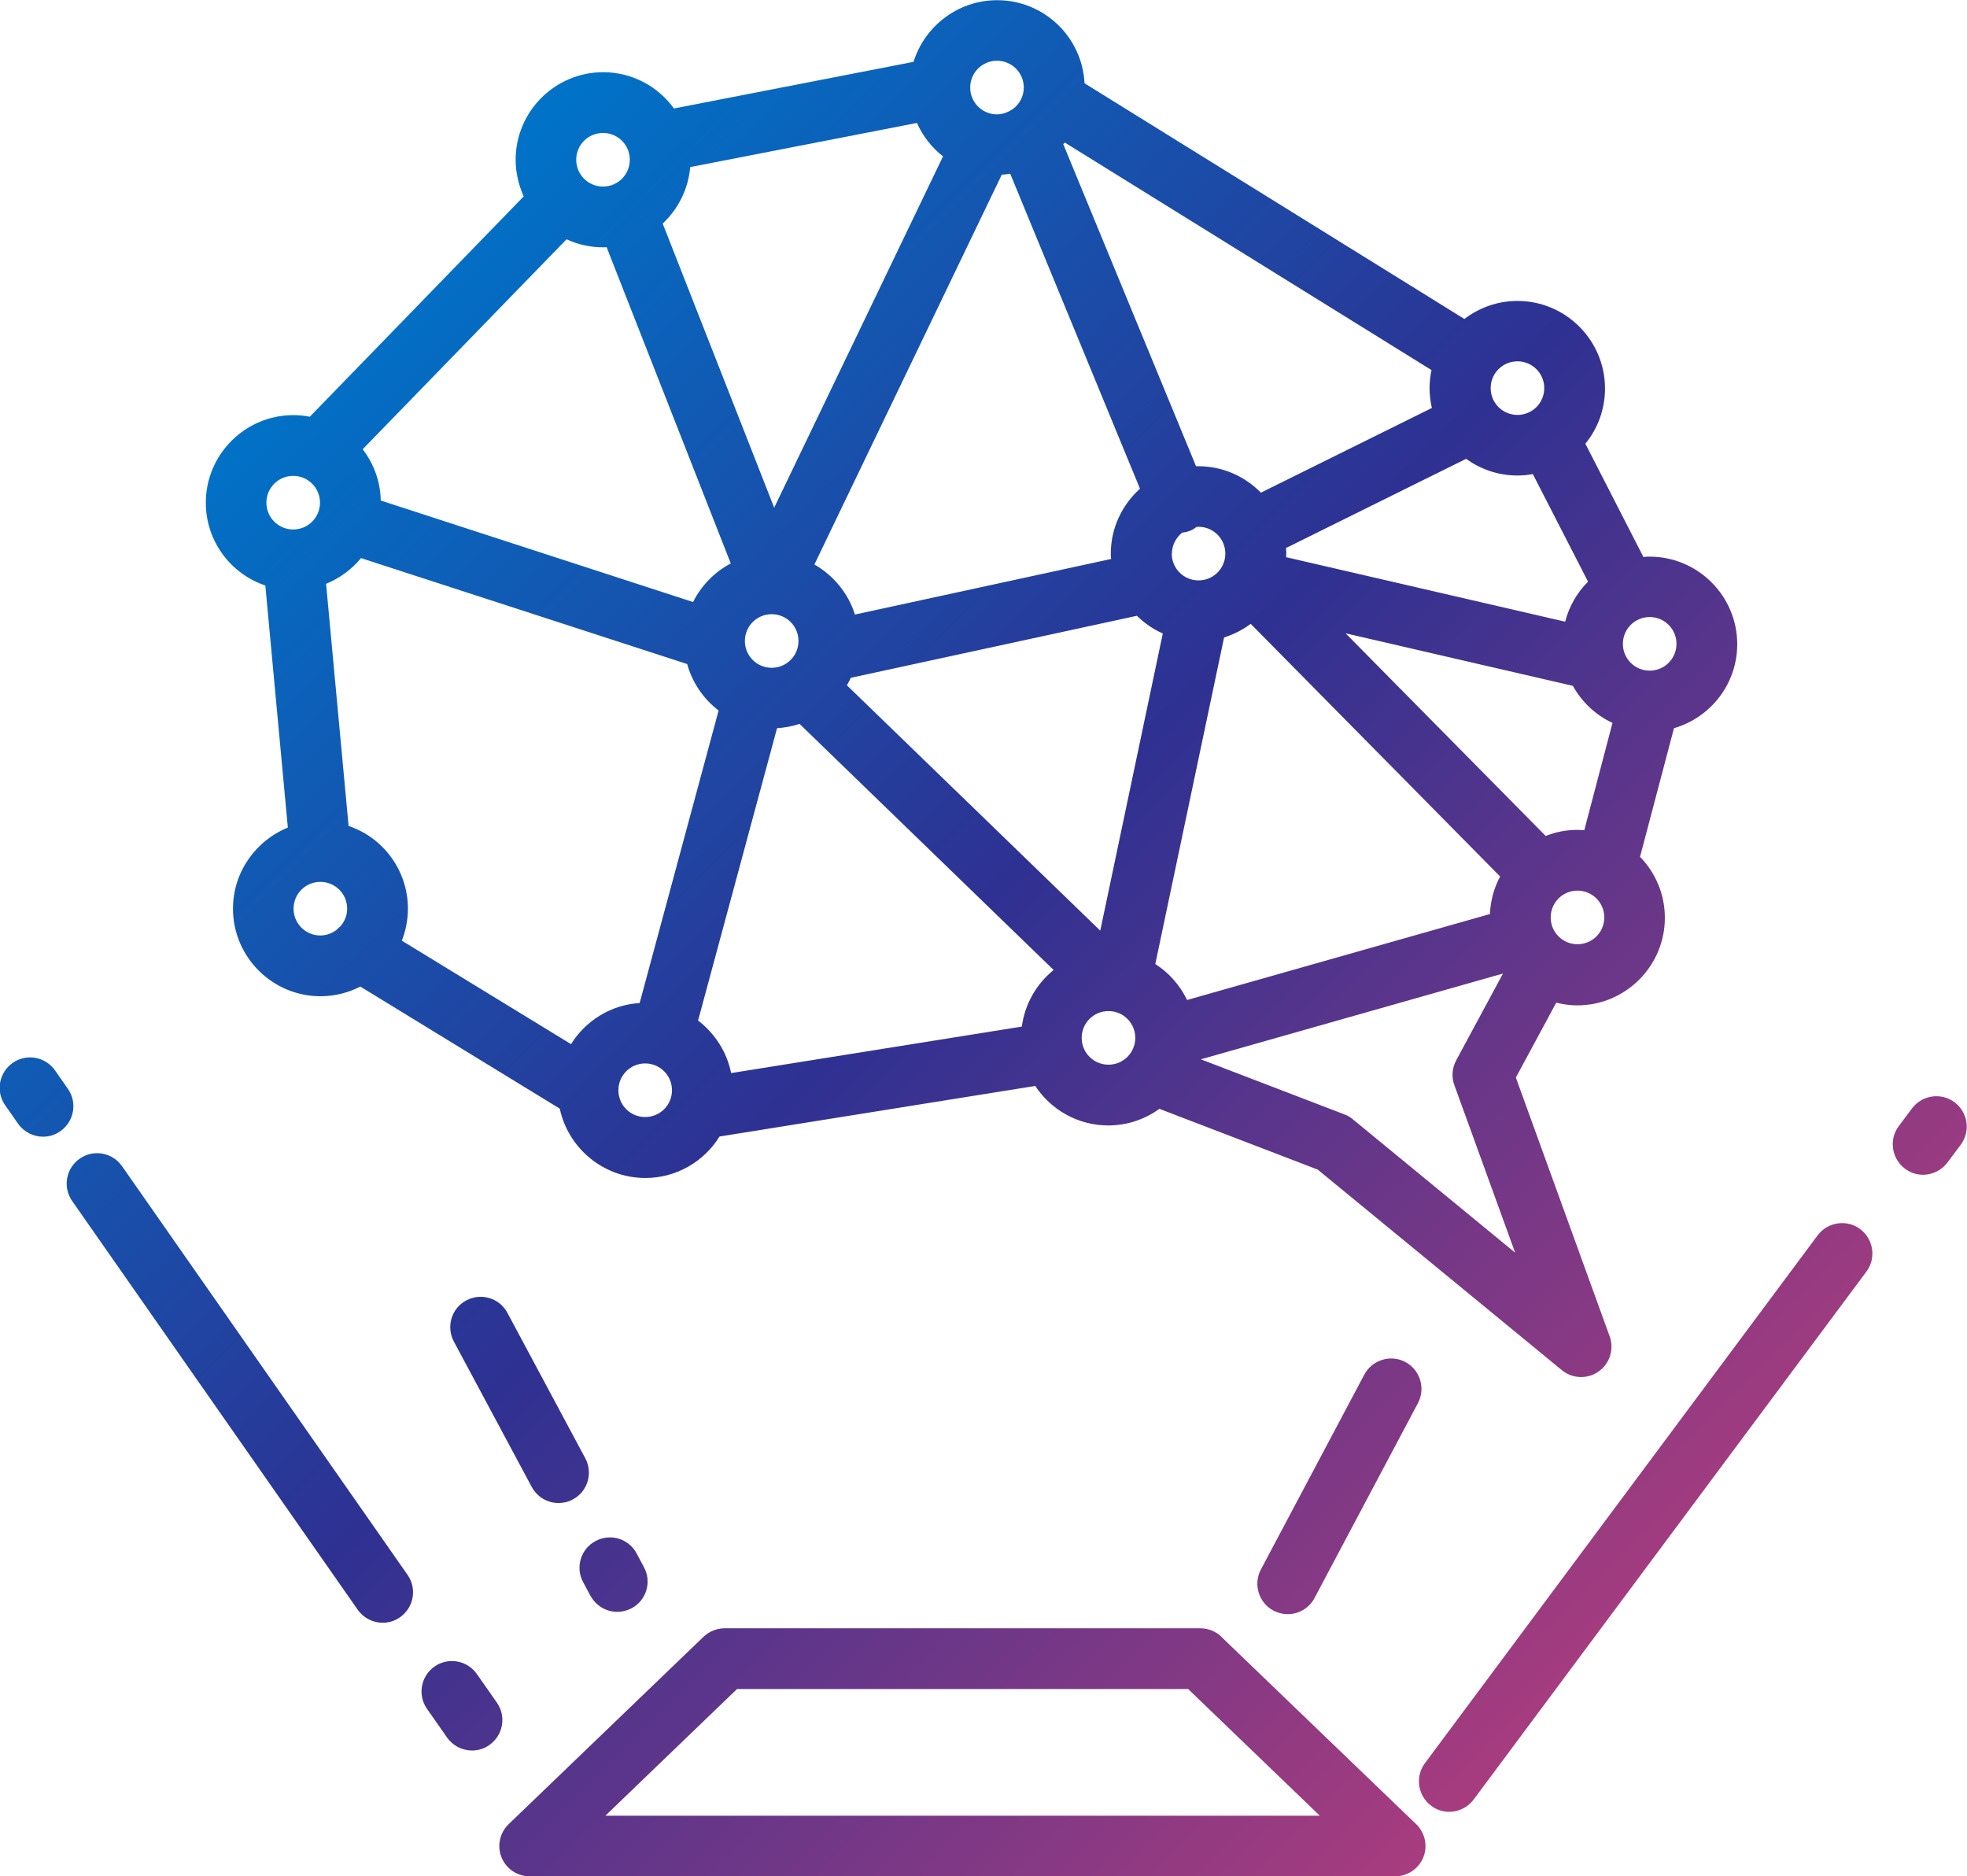
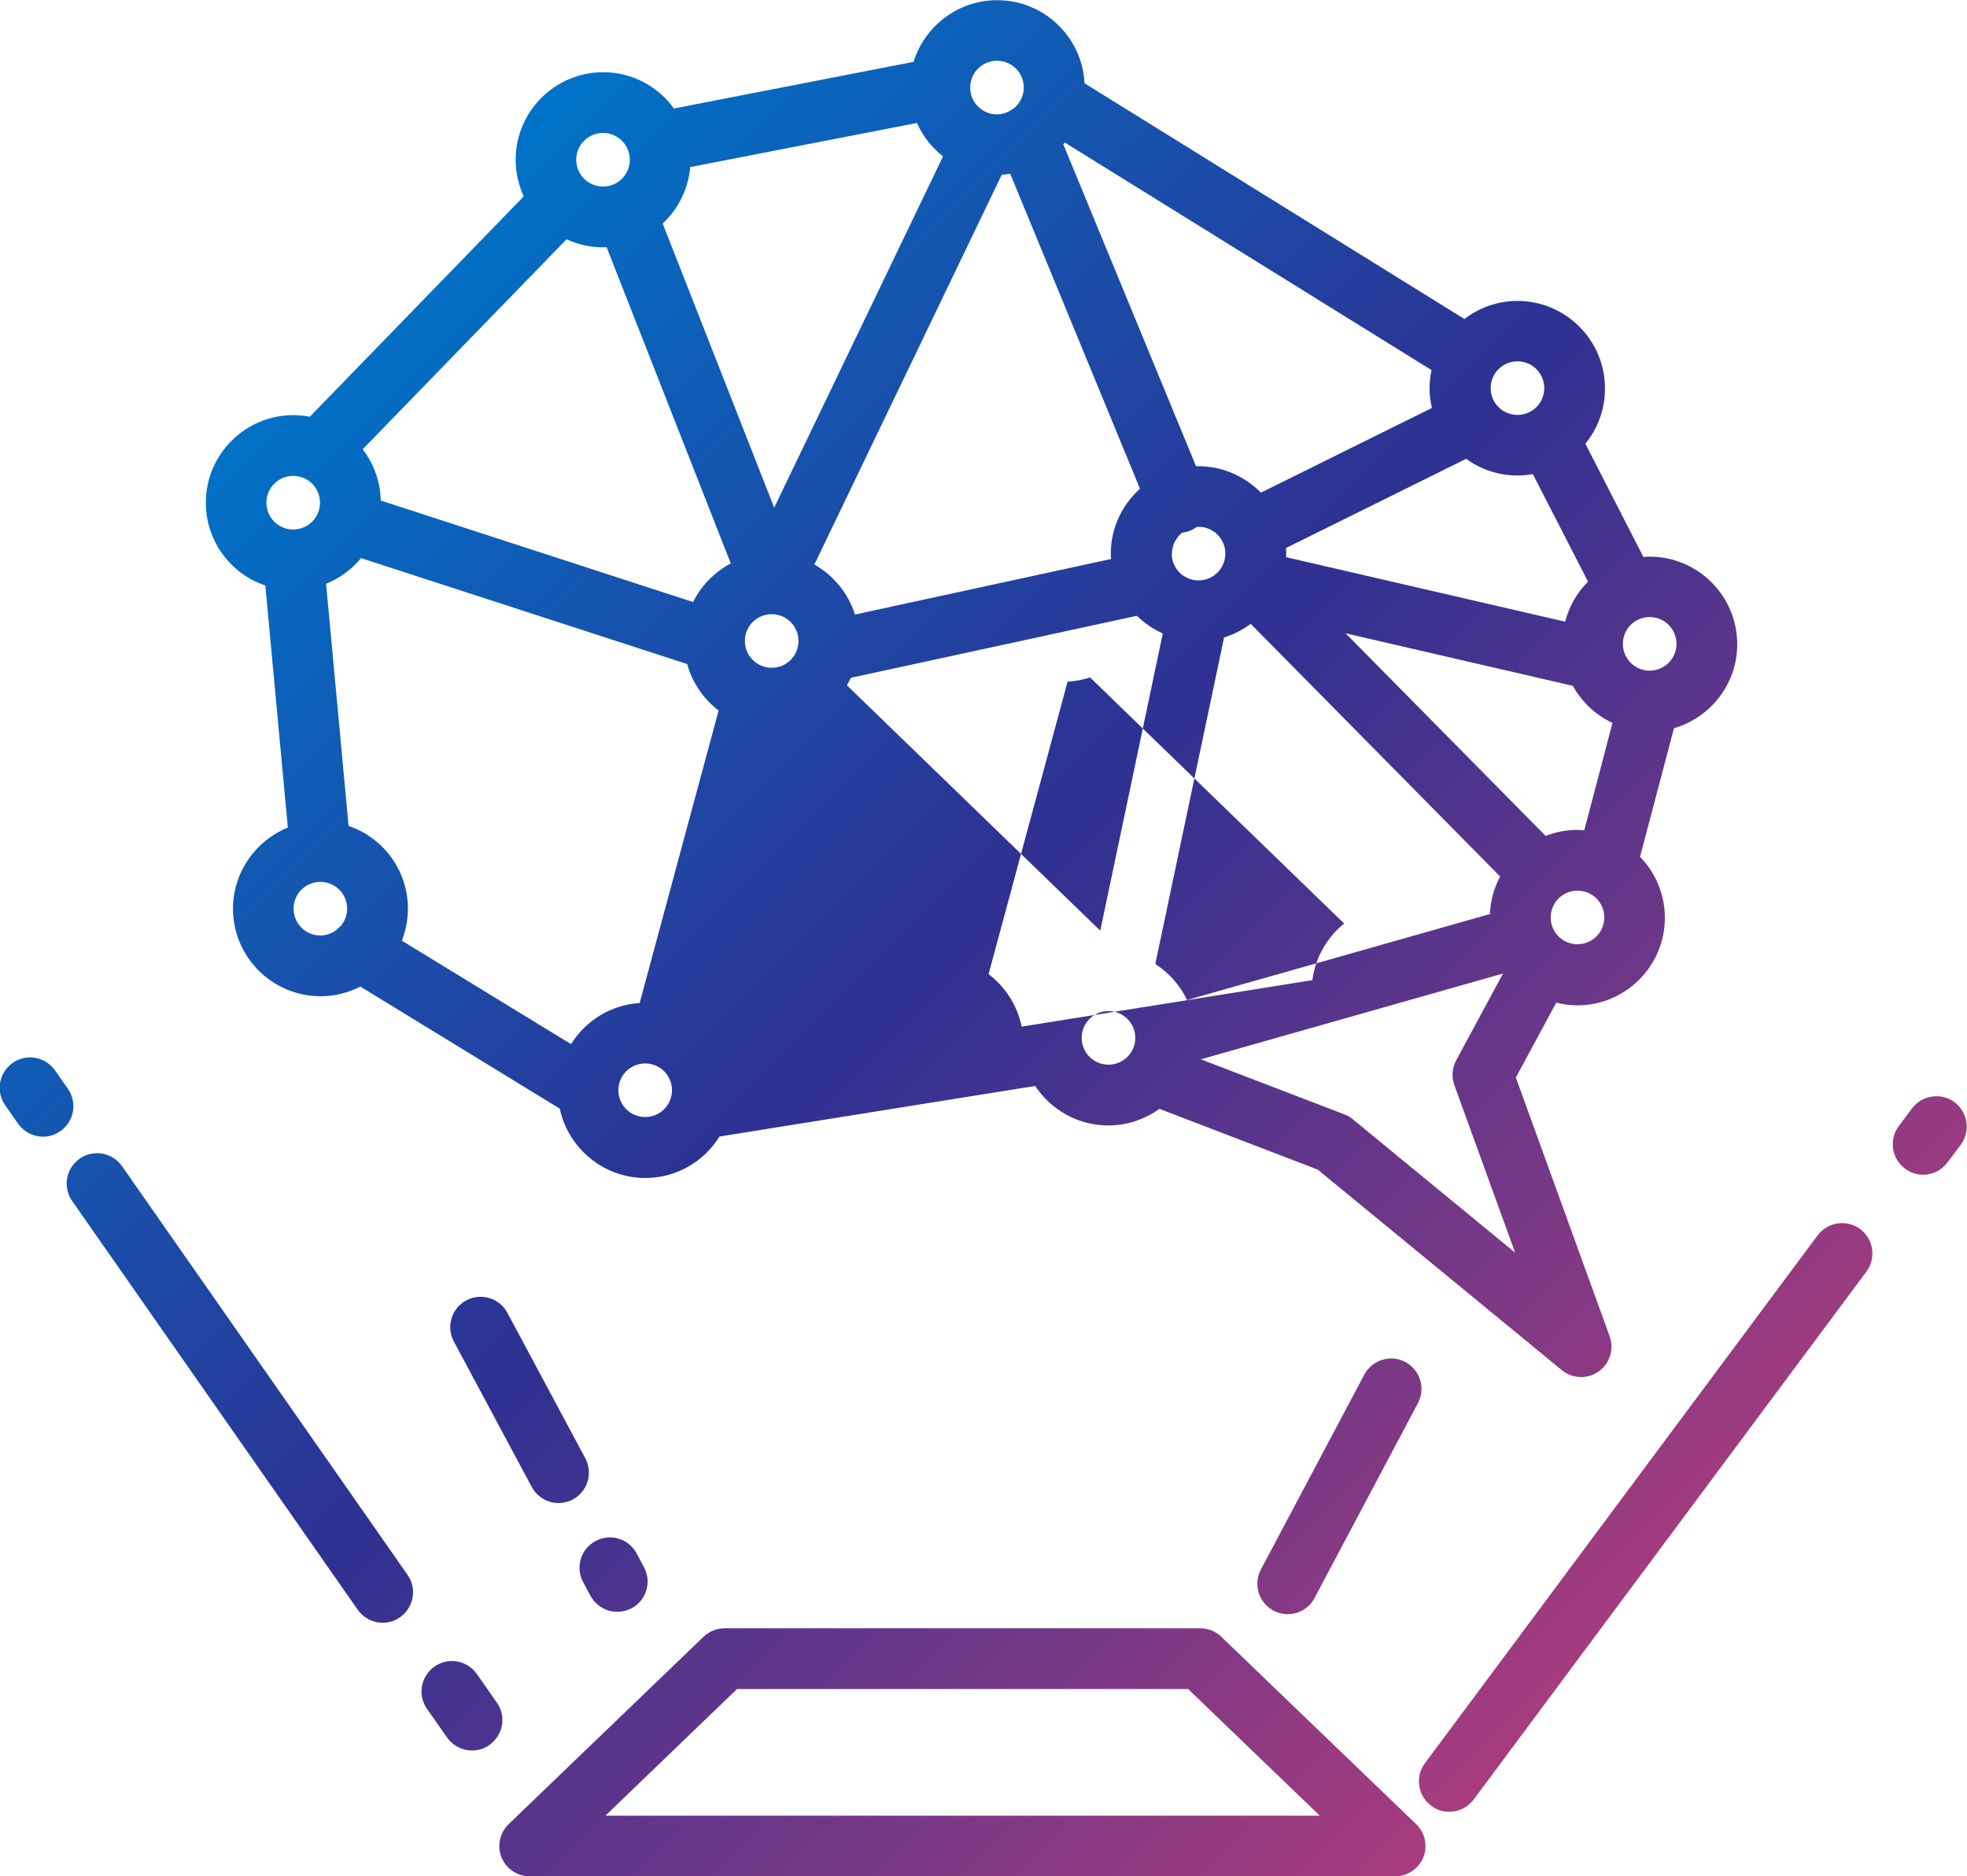
<svg xmlns="http://www.w3.org/2000/svg" id="uuid-b1648c88-3ef3-4bb1-98ef-5a4cbe64fc34" viewBox="0 0 110.09 105">
  <defs>
    <style>.uuid-288f914f-0f82-484f-b09f-e734fea84745{fill:url(#uuid-db0ea815-e4cc-443c-9528-2ea207297b05);}</style>
    <linearGradient id="uuid-db0ea815-e4cc-443c-9528-2ea207297b05" x1="90.43" y1="93.38" x2="16.41" y2="19.36" gradientUnits="userSpaceOnUse">
      <stop offset="0" stop-color="#a83c7e" />
      <stop offset=".53" stop-color="#2e3192" />
      <stop offset=".99" stop-color="#0072c7" />
    </linearGradient>
  </defs>
  <g id="uuid-8c2cf1cd-c41e-40c5-9fa6-677d19efd8b1">
-     <path class="uuid-288f914f-0f82-484f-b09f-e734fea84745" d="m14.85,32.76l1.26,13.55c-1.79.73-3.07,2.49-3.07,4.54,0,2.7,2.2,4.9,4.9,4.9.8,0,1.56-.2,2.23-.54l11.16,6.83c.47,2.21,2.44,3.88,4.79,3.88,1.75,0,3.29-.93,4.15-2.32l17.67-2.83c.88,1.33,2.38,2.21,4.09,2.21,1.07,0,2.06-.35,2.86-.93l8.86,3.4,13.66,11.22c.31.26.7.39,1.08.39.34,0,.69-.1.98-.31.63-.44.88-1.25.62-1.97l-5.25-14.48,2.26-4.19c.38.09.77.15,1.18.15,2.7,0,4.9-2.2,4.9-4.9,0-1.33-.53-2.53-1.39-3.41l1.9-7.2c2.04-.59,3.54-2.47,3.54-4.7,0-2.7-2.2-4.9-4.9-4.9-.12,0-.24,0-.35.02l-3.25-6.34c.69-.84,1.1-1.92,1.1-3.09,0-2.7-2.2-4.9-4.9-4.9-1.12,0-2.14.38-2.97,1.01l-21.26-13.19c-.13-2.59-2.27-4.65-4.89-4.65-2.2,0-4.06,1.46-4.68,3.45l-13.41,2.61c-.89-1.23-2.33-2.03-3.96-2.03-2.7,0-4.9,2.2-4.9,4.9,0,.73.17,1.42.45,2.05l-11.97,12.33c-.3-.06-.6-.09-.92-.09-2.7,0-4.9,2.2-4.9,4.9,0,2.15,1.39,3.98,3.32,4.63Zm21.26,29.75c-.83,0-1.5-.67-1.5-1.5s.67-1.5,1.5-1.5,1.5.67,1.5,1.5-.67,1.5-1.5,1.5Zm21.07-5.06l-16.26,2.6c-.24-1.19-.92-2.23-1.85-2.94l4.42-16.36c.44-.03.86-.11,1.26-.24l14.22,13.77c-.95.77-1.61,1.89-1.78,3.17Zm-15.49-21.58c0-.83.67-1.5,1.5-1.5s1.5.67,1.5,1.5-.67,1.5-1.5,1.5-1.5-.67-1.5-1.5Zm5.71,2.48c.08-.14.15-.27.22-.42l16.01-3.47c.42.41.91.75,1.45.99l-3.5,16.63-14.18-13.73Zm14.64,21.23c-.83,0-1.5-.67-1.5-1.5s.67-1.5,1.5-1.5,1.5.67,1.5,1.5-.67,1.5-1.5,1.5Zm2.62-5.63l3.85-18.28c.55-.17,1.05-.43,1.49-.76l13.96,14.14c-.34.63-.54,1.35-.57,2.1l-16.95,4.81c-.4-.83-1.02-1.53-1.79-2.02Zm.93-22.97c0-.47.23-.89.57-1.17.15-.02.3-.05.45-.11.13-.05.25-.13.36-.21.04,0,.08-.01.11-.01.83,0,1.5.67,1.5,1.5s-.67,1.5-1.5,1.5-1.5-.67-1.5-1.5Zm10.12,31.65c-.14-.12-.3-.21-.47-.27l-8.03-3.08,16.91-4.8-2.62,4.86c-.23.43-.27.93-.1,1.39l3.4,9.37-9.08-7.46Zm12.58-9.79c-.83,0-1.5-.67-1.5-1.5s.67-1.5,1.5-1.5,1.5.67,1.5,1.5-.67,1.5-1.5,1.5Zm4.04-18.31c.83,0,1.5.67,1.5,1.5s-.67,1.5-1.5,1.5-1.5-.67-1.5-1.5.67-1.5,1.5-1.5Zm-2.08,5.92l-1.58,6.01c-.12,0-.25-.02-.38-.02-.63,0-1.23.12-1.78.34l-11.2-11.34,12.72,2.94c.5.9,1.27,1.63,2.21,2.07Zm-5.32-20.23c.83,0,1.5.67,1.5,1.5s-.67,1.5-1.5,1.5-1.5-.67-1.5-1.5.67-1.5,1.5-1.5Zm-2.88,5.45c.81.59,1.8.94,2.88.94.3,0,.58-.03.86-.08l3.09,6.02c-.61.61-1.06,1.38-1.28,2.24l-15.62-3.61c0-.07.01-.13.01-.2,0-.1,0-.21-.02-.31l10.08-4.99ZM59.6,7.98l20.52,12.73c-.07.33-.11.67-.11,1.02,0,.38.05.74.13,1.1l-9.57,4.74c-.89-.91-2.13-1.48-3.5-1.48-.04,0-.08,0-.13,0l-7.43-18.02s.05-.06.08-.09Zm4.19,19.38c-.99.9-1.62,2.19-1.62,3.62,0,.1,0,.2.02.3l-14.34,3.11c-.38-1.2-1.2-2.19-2.27-2.8l10.49-21.82c.16,0,.31-.02.47-.05l7.26,17.62Zm-7.99-23.96c.83,0,1.5.67,1.5,1.5,0,.5-.25.94-.62,1.21-.06.04-.13.07-.19.11-.21.11-.44.18-.69.18-.83,0-1.5-.67-1.5-1.5s.67-1.5,1.5-1.5Zm-17.17,5.95l12.69-2.47c.33.74.83,1.38,1.46,1.87l-9.45,19.66-6.24-15.9c.86-.81,1.43-1.91,1.54-3.16Zm-4.88-1.91c.83,0,1.5.67,1.5,1.5s-.67,1.5-1.5,1.5-1.5-.67-1.5-1.5.67-1.5,1.5-1.5Zm-2.04,5.95c.62.29,1.31.45,2.04.45.07,0,.13,0,.2-.01l6.95,17.7c-.91.48-1.65,1.24-2.11,2.16l-17.48-5.68c-.02-1.08-.4-2.07-1.01-2.87l11.42-11.76Zm-11.51,17.84l18.26,5.93c.29,1.05.92,1.96,1.76,2.6l-4.42,16.37c-1.62.1-3.03,1-3.84,2.3l-9.47-5.79c.22-.56.34-1.16.34-1.79,0-2.15-1.39-3.98-3.32-4.63l-1.26-13.55c.76-.31,1.43-.8,1.95-1.43Zm-2.27,18.12c.83,0,1.5.67,1.5,1.5,0,.38-.14.71-.37.98-.09.07-.16.14-.24.22-.25.18-.55.3-.89.3-.83,0-1.5-.67-1.5-1.5s.67-1.5,1.5-1.5c0,0,0,0,0,0Zm-1.52-22.72c.83,0,1.5.67,1.5,1.5s-.67,1.5-1.5,1.5-1.5-.67-1.5-1.5.67-1.5,1.5-1.5Zm51.95,64.96c-.32-.3-.74-.47-1.18-.47h-26.62c-.44,0-.86.17-1.18.47l-10.91,10.49c-.5.48-.66,1.22-.4,1.86.26.64.88,1.06,1.58,1.06h48.43c.69,0,1.32-.42,1.58-1.06.26-.64.1-1.38-.4-1.86l-10.91-10.49Zm-34.48,10.02l7.37-7.09h25.25l7.37,7.09h-39.99Zm-6.07-6.33l-1.12-1.6c-.54-.77-1.6-.96-2.37-.42-.77.54-.96,1.6-.42,2.37l1.12,1.6c.33.47.86.73,1.4.73.34,0,.68-.1.97-.31.77-.54.96-1.6.42-2.37Zm-20.98-30.02c-.54-.77-1.6-.96-2.37-.42-.77.54-.96,1.6-.42,2.37l15.98,22.87c.33.47.86.73,1.4.73.34,0,.68-.1.97-.31.77-.54.96-1.6.42-2.37l-15.98-22.87Zm-3.03-4.33l-.72-1.03c-.54-.77-1.6-.96-2.37-.42-.77.54-.96,1.6-.42,2.37l.72,1.03c.33.47.86.73,1.4.73.34,0,.68-.1.97-.31.77-.54.96-1.6.42-2.37Zm105.59.75c-.75-.56-1.82-.4-2.38.35l-.74.99c-.56.75-.4,1.82.35,2.38.3.23.66.34,1.01.34.52,0,1.03-.24,1.37-.69l.74-.99c.56-.75.4-1.82-.35-2.38Zm-5.28,7.1c-.75-.56-1.82-.4-2.38.35l-21.98,29.54c-.56.75-.4,1.82.35,2.38.3.23.66.34,1.01.34.52,0,1.03-.24,1.37-.69l21.98-29.54c.56-.75.4-1.82-.35-2.38Zm-71.06,20.52c.31.57.89.9,1.5.9.27,0,.55-.07.8-.2.83-.44,1.14-1.48.69-2.3l-.41-.77c-.44-.83-1.47-1.14-2.3-.69-.83.44-1.14,1.48-.69,2.3l.41.77Zm-4.65-15.83c-.44-.83-1.47-1.14-2.3-.7-.83.44-1.14,1.47-.7,2.3l4.36,8.14c.31.57.89.9,1.5.9.27,0,.55-.06.8-.2.83-.44,1.14-1.47.7-2.3l-4.36-8.14Zm47.96,3.45l-5.79,10.91c-.44.83-.12,1.86.7,2.3.25.13.53.2.8.2.61,0,1.2-.33,1.5-.9l5.79-10.91c.44-.83.12-1.86-.7-2.3-.83-.44-1.86-.12-2.3.7Z" />
+     <path class="uuid-288f914f-0f82-484f-b09f-e734fea84745" d="m14.85,32.76l1.26,13.55c-1.79.73-3.07,2.49-3.07,4.54,0,2.7,2.2,4.9,4.9,4.9.8,0,1.56-.2,2.23-.54l11.16,6.83c.47,2.21,2.44,3.88,4.79,3.88,1.75,0,3.29-.93,4.15-2.32l17.67-2.83c.88,1.33,2.38,2.21,4.09,2.21,1.07,0,2.06-.35,2.86-.93l8.86,3.4,13.66,11.22c.31.26.7.39,1.08.39.34,0,.69-.1.98-.31.63-.44.88-1.25.62-1.97l-5.25-14.48,2.26-4.19c.38.09.77.15,1.18.15,2.7,0,4.9-2.2,4.9-4.9,0-1.33-.53-2.53-1.39-3.41l1.9-7.2c2.04-.59,3.54-2.47,3.54-4.7,0-2.7-2.2-4.9-4.9-4.9-.12,0-.24,0-.35.02l-3.25-6.34c.69-.84,1.1-1.92,1.1-3.09,0-2.7-2.2-4.9-4.9-4.9-1.12,0-2.14.38-2.97,1.01l-21.26-13.19c-.13-2.59-2.27-4.65-4.89-4.65-2.2,0-4.06,1.46-4.68,3.45l-13.41,2.61c-.89-1.23-2.33-2.03-3.96-2.03-2.7,0-4.9,2.2-4.9,4.9,0,.73.17,1.42.45,2.05l-11.97,12.33c-.3-.06-.6-.09-.92-.09-2.7,0-4.9,2.2-4.9,4.9,0,2.15,1.39,3.98,3.32,4.63Zm21.26,29.75c-.83,0-1.5-.67-1.5-1.5s.67-1.5,1.5-1.5,1.5.67,1.5,1.5-.67,1.5-1.5,1.5Zm21.07-5.06c-.24-1.19-.92-2.23-1.85-2.94l4.42-16.36c.44-.03.86-.11,1.26-.24l14.22,13.77c-.95.77-1.61,1.89-1.78,3.17Zm-15.49-21.58c0-.83.67-1.5,1.5-1.5s1.5.67,1.5,1.5-.67,1.5-1.5,1.5-1.5-.67-1.5-1.5Zm5.71,2.48c.08-.14.15-.27.22-.42l16.01-3.47c.42.41.91.75,1.45.99l-3.5,16.63-14.18-13.73Zm14.64,21.23c-.83,0-1.5-.67-1.5-1.5s.67-1.5,1.5-1.5,1.5.67,1.5,1.5-.67,1.5-1.5,1.5Zm2.62-5.63l3.85-18.28c.55-.17,1.05-.43,1.49-.76l13.96,14.14c-.34.63-.54,1.35-.57,2.1l-16.95,4.81c-.4-.83-1.02-1.53-1.79-2.02Zm.93-22.97c0-.47.23-.89.57-1.17.15-.02.3-.05.45-.11.13-.05.25-.13.36-.21.04,0,.08-.01.11-.01.83,0,1.5.67,1.5,1.5s-.67,1.5-1.5,1.5-1.5-.67-1.5-1.5Zm10.12,31.65c-.14-.12-.3-.21-.47-.27l-8.03-3.08,16.91-4.8-2.62,4.86c-.23.43-.27.93-.1,1.39l3.4,9.37-9.08-7.46Zm12.58-9.79c-.83,0-1.5-.67-1.5-1.5s.67-1.5,1.5-1.5,1.5.67,1.5,1.5-.67,1.5-1.5,1.5Zm4.04-18.31c.83,0,1.5.67,1.5,1.5s-.67,1.5-1.5,1.5-1.5-.67-1.5-1.5.67-1.5,1.5-1.5Zm-2.08,5.92l-1.58,6.01c-.12,0-.25-.02-.38-.02-.63,0-1.23.12-1.78.34l-11.2-11.34,12.72,2.94c.5.9,1.27,1.63,2.21,2.07Zm-5.32-20.23c.83,0,1.5.67,1.5,1.5s-.67,1.5-1.5,1.5-1.5-.67-1.5-1.5.67-1.5,1.5-1.5Zm-2.88,5.45c.81.59,1.8.94,2.88.94.3,0,.58-.03.86-.08l3.09,6.02c-.61.61-1.06,1.38-1.28,2.24l-15.62-3.61c0-.07.01-.13.01-.2,0-.1,0-.21-.02-.31l10.08-4.99ZM59.6,7.98l20.52,12.73c-.07.33-.11.67-.11,1.02,0,.38.05.74.13,1.1l-9.57,4.74c-.89-.91-2.13-1.48-3.5-1.48-.04,0-.08,0-.13,0l-7.43-18.02s.05-.06.08-.09Zm4.19,19.38c-.99.9-1.62,2.19-1.62,3.62,0,.1,0,.2.02.3l-14.34,3.11c-.38-1.2-1.2-2.19-2.27-2.8l10.49-21.82c.16,0,.31-.02.47-.05l7.26,17.62Zm-7.99-23.96c.83,0,1.5.67,1.5,1.5,0,.5-.25.94-.62,1.21-.06.04-.13.07-.19.11-.21.11-.44.18-.69.18-.83,0-1.5-.67-1.5-1.5s.67-1.5,1.5-1.5Zm-17.17,5.95l12.69-2.47c.33.74.83,1.38,1.46,1.87l-9.45,19.66-6.24-15.9c.86-.81,1.43-1.91,1.54-3.16Zm-4.88-1.91c.83,0,1.5.67,1.5,1.5s-.67,1.5-1.5,1.5-1.5-.67-1.5-1.5.67-1.5,1.5-1.5Zm-2.04,5.95c.62.29,1.31.45,2.04.45.07,0,.13,0,.2-.01l6.95,17.7c-.91.48-1.65,1.24-2.11,2.16l-17.48-5.68c-.02-1.08-.4-2.07-1.01-2.87l11.42-11.76Zm-11.51,17.84l18.26,5.93c.29,1.05.92,1.96,1.76,2.6l-4.42,16.37c-1.62.1-3.03,1-3.84,2.3l-9.47-5.79c.22-.56.34-1.16.34-1.79,0-2.15-1.39-3.98-3.32-4.63l-1.26-13.55c.76-.31,1.43-.8,1.95-1.43Zm-2.27,18.12c.83,0,1.5.67,1.5,1.5,0,.38-.14.71-.37.98-.09.07-.16.14-.24.22-.25.18-.55.3-.89.3-.83,0-1.5-.67-1.5-1.5s.67-1.5,1.5-1.5c0,0,0,0,0,0Zm-1.52-22.72c.83,0,1.5.67,1.5,1.5s-.67,1.5-1.5,1.5-1.5-.67-1.5-1.5.67-1.5,1.5-1.5Zm51.95,64.96c-.32-.3-.74-.47-1.18-.47h-26.62c-.44,0-.86.17-1.18.47l-10.91,10.49c-.5.48-.66,1.22-.4,1.86.26.64.88,1.06,1.58,1.06h48.43c.69,0,1.32-.42,1.58-1.06.26-.64.1-1.38-.4-1.86l-10.91-10.49Zm-34.48,10.02l7.37-7.09h25.25l7.37,7.09h-39.99Zm-6.07-6.33l-1.12-1.6c-.54-.77-1.6-.96-2.37-.42-.77.54-.96,1.6-.42,2.37l1.12,1.6c.33.47.86.73,1.4.73.34,0,.68-.1.97-.31.77-.54.96-1.6.42-2.37Zm-20.98-30.02c-.54-.77-1.6-.96-2.37-.42-.77.54-.96,1.6-.42,2.37l15.98,22.87c.33.47.86.73,1.4.73.34,0,.68-.1.97-.31.77-.54.96-1.6.42-2.37l-15.98-22.87Zm-3.03-4.33l-.72-1.03c-.54-.77-1.6-.96-2.37-.42-.77.54-.96,1.6-.42,2.37l.72,1.03c.33.47.86.73,1.4.73.34,0,.68-.1.97-.31.77-.54.96-1.6.42-2.37Zm105.59.75c-.75-.56-1.82-.4-2.38.35l-.74.99c-.56.75-.4,1.82.35,2.38.3.23.66.34,1.01.34.52,0,1.03-.24,1.37-.69l.74-.99c.56-.75.4-1.82-.35-2.38Zm-5.28,7.1c-.75-.56-1.82-.4-2.38.35l-21.98,29.54c-.56.75-.4,1.82.35,2.38.3.23.66.34,1.01.34.52,0,1.03-.24,1.37-.69l21.98-29.54c.56-.75.4-1.82-.35-2.38Zm-71.06,20.52c.31.57.89.9,1.5.9.27,0,.55-.07.8-.2.83-.44,1.14-1.48.69-2.3l-.41-.77c-.44-.83-1.47-1.14-2.3-.69-.83.44-1.14,1.48-.69,2.3l.41.77Zm-4.65-15.83c-.44-.83-1.47-1.14-2.3-.7-.83.44-1.14,1.47-.7,2.3l4.36,8.14c.31.57.89.9,1.5.9.27,0,.55-.06.8-.2.83-.44,1.14-1.47.7-2.3l-4.36-8.14Zm47.96,3.45l-5.79,10.91c-.44.83-.12,1.86.7,2.3.25.13.53.2.8.2.61,0,1.2-.33,1.5-.9l5.79-10.91c.44-.83.12-1.86-.7-2.3-.83-.44-1.86-.12-2.3.7Z" />
  </g>
</svg>